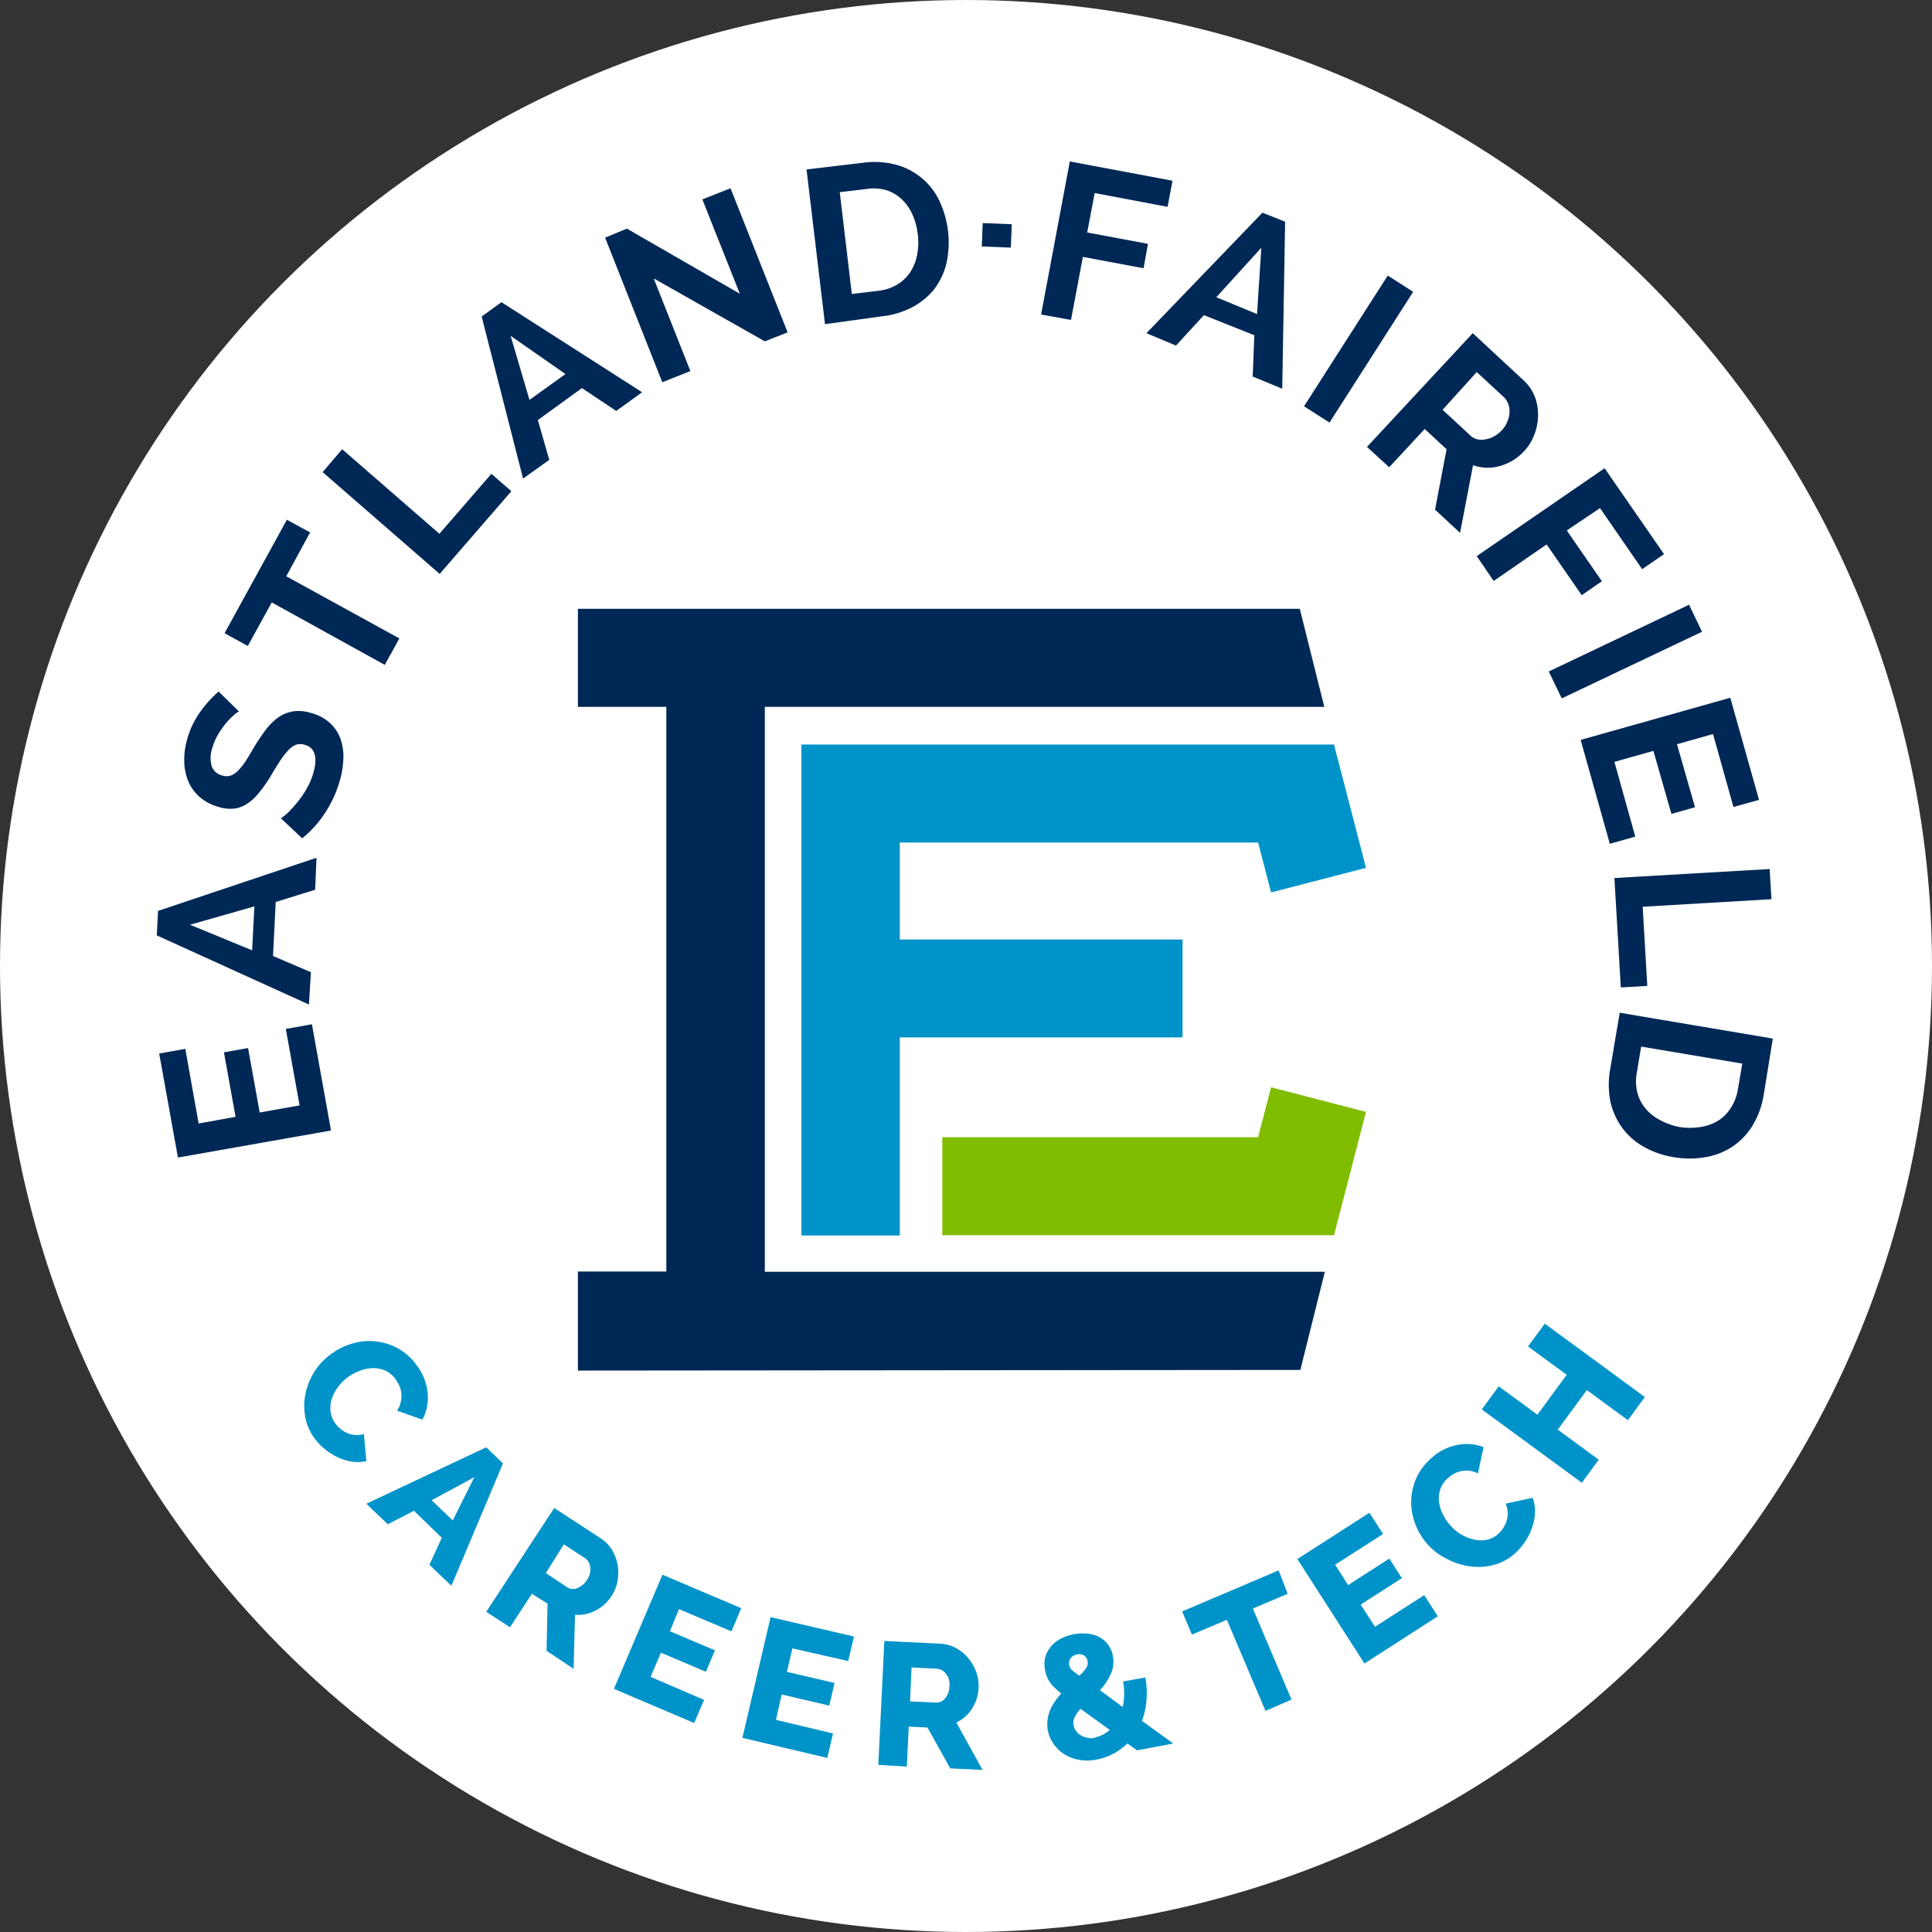
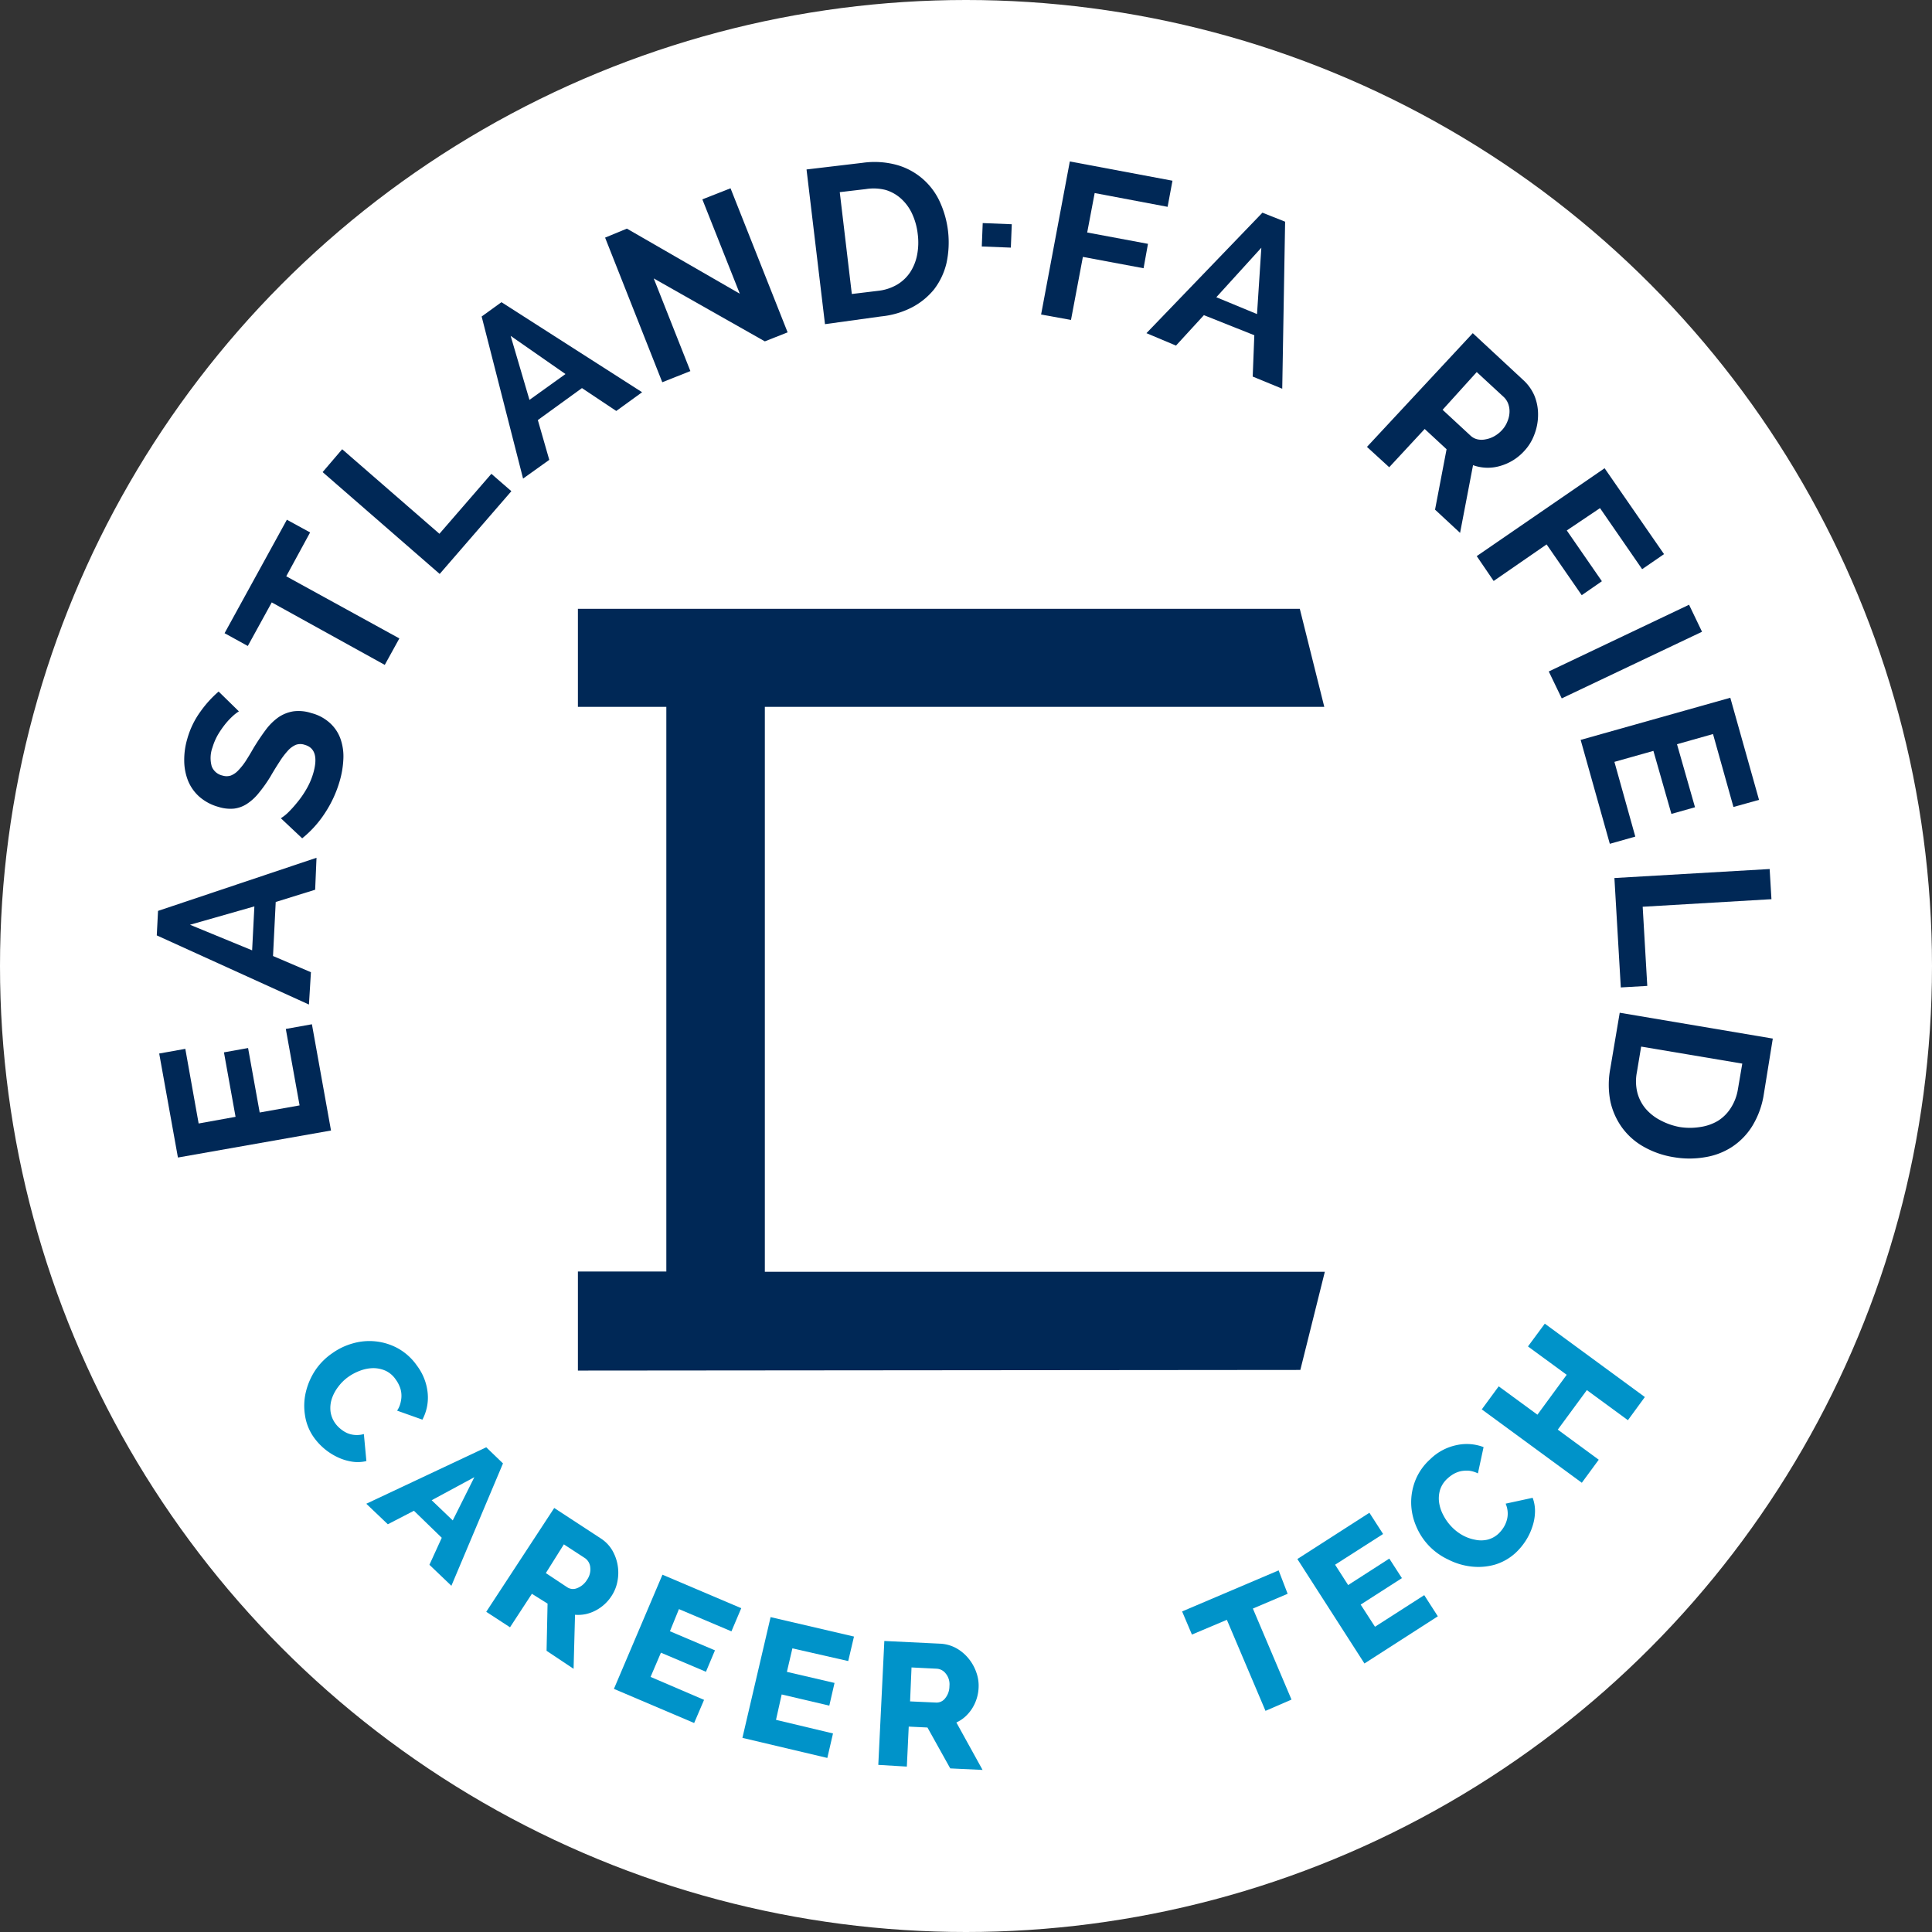
<svg xmlns="http://www.w3.org/2000/svg" id="Layer_1" data-name="Layer 1" viewBox="0 0 214.56 214.56">
  <rect x="0" y="0" width="214.56" height="214.56" fill="#333333" stroke="none" />
  <defs>
    <style>.cls-1{fill:#fff;}.cls-2{fill:#80bc00;}.cls-3{fill:#0093c9;}.cls-4{fill:#002856;}</style>
  </defs>
  <circle class="cls-1" cx="107.28" cy="107.28" r="107.28" />
-   <path class="cls-2" d="M104.65,137.18h43.5l3.55-13.7-10.54-2.73-1.44,5.54H104.65Z" />
-   <path class="cls-3" d="M89,137.21H99.93v-22h31.4V104.34H99.93V93.57h39.79l1.44,5.54,10.54-2.73-3.55-13.7H89Z" />
  <path class="cls-4" d="M64.18,141.21v11l80.23-.07,2.72-10.9H84.94V78.5h62.13l-2.72-10.89H64.18V78.5H74v62.71Z" />
  <path class="cls-4" d="M31.74,114.27l2.9-.52,2.12,11.8-17,3L17.68,117l2.9-.52,1.48,8.29,4.1-.74-1.29-7.16,2.68-.48,1.29,7.16,4.43-.79Z" />
  <path class="cls-4" d="M34.31,111.56l-16.9-7.68.14-2.72,17.6-5.9L35,98.81l-4.38,1.36-.3,6,4.21,1.8ZM21.1,102.7,28,105.54l.25-4.88Z" />
  <path class="cls-4" d="M26.53,79a4.76,4.76,0,0,0-.62.47,8.23,8.23,0,0,0-.85.89,10.48,10.48,0,0,0-.85,1.22A6.53,6.53,0,0,0,23.6,83a3.42,3.42,0,0,0-.08,2.13,1.67,1.67,0,0,0,1.19,1,1.52,1.52,0,0,0,.92,0,2.26,2.26,0,0,0,.8-.54,7.13,7.13,0,0,0,.81-1c.28-.43.59-.94.92-1.52.45-.74.9-1.41,1.34-2a6.31,6.31,0,0,1,1.42-1.41A4.11,4.11,0,0,1,32.57,79a4.5,4.5,0,0,1,2,.19,4.85,4.85,0,0,1,2.13,1.16,4.32,4.32,0,0,1,1.14,1.78,5.89,5.89,0,0,1,.29,2.21,10.31,10.31,0,0,1-.41,2.42,13,13,0,0,1-1.63,3.53,12,12,0,0,1-2.53,2.81l-2.37-2.23a4.69,4.69,0,0,0,.77-.6,12.64,12.64,0,0,0,1-1.1,10.42,10.42,0,0,0,1.05-1.5,8,8,0,0,0,.78-1.8c.51-1.77.2-2.83-.94-3.15a1.48,1.48,0,0,0-1,0,2.57,2.57,0,0,0-.9.67,8.64,8.64,0,0,0-.91,1.21c-.31.48-.64,1-1,1.63a15.58,15.58,0,0,1-1.32,1.86,5.61,5.61,0,0,1-1.32,1.2A3.39,3.39,0,0,1,26,89.8a4.36,4.36,0,0,1-1.74-.19,5.4,5.4,0,0,1-2.11-1.12,4.79,4.79,0,0,1-1.26-1.77,6.12,6.12,0,0,1-.43-2.21,8.2,8.2,0,0,1,.34-2.46A9.47,9.47,0,0,1,22.28,79a12.46,12.46,0,0,1,2-2.2Z" />
  <path class="cls-4" d="M34.44,59.13,31.79,64l12.56,6.9-1.62,2.94L30.18,66.9l-2.66,4.84-2.58-1.42,6.92-12.6Z" />
  <path class="cls-4" d="M48.83,63.74l-13-11.31L38,49.89,48.8,59.28l5.77-6.66,2.22,1.93Z" />
  <path class="cls-4" d="M58.09,53.15l-4.6-18,2.2-1.59,15.62,10-2.87,2.08L64.63,43.1l-4.9,3.55L61,51.07ZM56.71,37.3l2.09,7.11,4-2.87Z" />
  <path class="cls-4" d="M72.6,30.92l4.07,10.29-3.12,1.24L67.2,26.39l2.42-1,12.54,7.23L78,22.14l3.13-1.23,6.34,16-2.53,1Z" />
  <path class="cls-4" d="M91.62,36,89.57,18.82l6.24-.74a9.4,9.4,0,0,1,3.76.23,7.46,7.46,0,0,1,4.78,4.05,10.82,10.82,0,0,1,.76,6.87,7.69,7.69,0,0,1-1.38,2.91,7.82,7.82,0,0,1-2.46,2,9.52,9.52,0,0,1-3.42,1ZM101.92,26a7.32,7.32,0,0,0-.61-2.23,5.18,5.18,0,0,0-1.2-1.67,4.45,4.45,0,0,0-1.74-1A5.39,5.39,0,0,0,96.15,21l-2.89.34L94.6,32.65l2.9-.35a5.35,5.35,0,0,0,2.13-.69,4.52,4.52,0,0,0,1.46-1.39,5.39,5.39,0,0,0,.76-1.91A7.26,7.26,0,0,0,101.92,26Z" />
  <path class="cls-4" d="M115.62,34.93l3.19-17,11.4,2.14-.54,2.9-8.1-1.53-.83,4.38,6.75,1.26L127,29.79l-6.74-1.26-1.32,7Z" />
  <path class="cls-4" d="M127.32,37,140.2,23.62l2.52,1-.32,18.55-3.28-1.35.18-4.59L133.7,35l-3.1,3.38Zm12.76-9.49-5,5.5,4.52,1.87Z" />
-   <path class="cls-4" d="M144.82,45.12l9.3-14.52,2.82,1.81-9.29,14.52Z" />
  <path class="cls-4" d="M151.81,49.63,163.56,37l5.6,5.2A5,5,0,0,1,170.43,44a5.52,5.52,0,0,1,.38,2.15,6.07,6.07,0,0,1-.42,2.13,5.34,5.34,0,0,1-1.11,1.8,5.7,5.7,0,0,1-2.69,1.67,4.83,4.83,0,0,1-3-.09l-1.44,7.52-2.78-2.58,1.28-6.71-2.43-2.25-3.94,4.25Zm8.4-4.12,3.09,2.86a1.65,1.65,0,0,0,.78.42,2.15,2.15,0,0,0,.91,0,3,3,0,0,0,.95-.34,3.44,3.44,0,0,0,.86-.68,3,3,0,0,0,.62-1,2.82,2.82,0,0,0,.22-1,2.41,2.41,0,0,0-.15-.94,2,2,0,0,0-.49-.74l-3-2.77Z" />
  <path class="cls-4" d="M164,61.76,178.2,52l6.6,9.54-2.43,1.67-4.68-6.78L174,58.91l3.9,5.64-2.24,1.55-3.9-5.64-5.88,4.06Z" />
  <path class="cls-4" d="M172,74.57l15.58-7.41,1.44,3-15.58,7.4Z" />
  <path class="cls-4" d="M181.61,92.91l-2.83.8-3.24-11.54,16.62-4.68,3.19,11.34-2.84.79-2.27-8.1-4,1.13,2,7-2.62.74-2-7-4.33,1.22Z" />
  <path class="cls-4" d="M179.29,97.51l17.24-1,.2,3.35-14.3.84.51,8.79-2.94.17Z" />
  <path class="cls-4" d="M179.88,112.47l17,2.87-1,6.19a9.52,9.52,0,0,1-1.29,3.54,7.51,7.51,0,0,1-2.27,2.32,7.7,7.7,0,0,1-3,1.13,10.17,10.17,0,0,1-3.39,0,9.9,9.9,0,0,1-3.41-1.18,7.52,7.52,0,0,1-2.4-2.14,7.81,7.81,0,0,1-1.29-2.94,9.69,9.69,0,0,1,0-3.57Zm6.64,12.69a7.21,7.21,0,0,0,2.31,0,5.31,5.31,0,0,0,1.95-.68,4.55,4.55,0,0,0,1.42-1.41A5.43,5.43,0,0,0,193,121l.49-2.88-11.23-1.89-.48,2.88a5.22,5.22,0,0,0,.06,2.24,4.57,4.57,0,0,0,.93,1.79,5.44,5.44,0,0,0,1.62,1.27A7.38,7.38,0,0,0,186.52,125.16Z" />
  <path class="cls-3" d="M36.92,150.27a7.22,7.22,0,0,1,2.27-1.08,6.62,6.62,0,0,1,5,.55,6.32,6.32,0,0,1,2.12,1.93,6,6,0,0,1,1.19,3.08,5.2,5.2,0,0,1-.59,2.91l-2.81-1a2.7,2.7,0,0,0,.41-1,2.88,2.88,0,0,0,.06-.92,2.55,2.55,0,0,0-.22-.83,3.26,3.26,0,0,0-.39-.69,2.79,2.79,0,0,0-1.16-1,3.39,3.39,0,0,0-1.37-.28,4.32,4.32,0,0,0-1.43.28,5.64,5.64,0,0,0-1.33.7,5,5,0,0,0-1.13,1.12,4.48,4.48,0,0,0-.7,1.33,3.33,3.33,0,0,0-.13,1.4,2.91,2.91,0,0,0,.53,1.31,3.1,3.1,0,0,0,.56.59,3.26,3.26,0,0,0,.73.47,2.65,2.65,0,0,0,.88.22,2.81,2.81,0,0,0,1-.1l.28,3a4.06,4.06,0,0,1-1.63.06,5.81,5.81,0,0,1-1.61-.51,6.8,6.8,0,0,1-2.58-2.16,5.64,5.64,0,0,1-1-2.49,6.6,6.6,0,0,1,.11-2.62,7.55,7.55,0,0,1,1.08-2.43A7.09,7.09,0,0,1,36.92,150.27Z" />
  <path class="cls-3" d="M40.68,167,54,160.73l1.86,1.79-5.73,13.59-2.44-2.33,1.37-3-3.09-3-2.9,1.5Zm12-2.95-4.74,2.56,2.34,2.24Z" />
  <path class="cls-3" d="M54,179l7.55-11.53,5.2,3.4A4,4,0,0,1,68,172.18a4.95,4.95,0,0,1,.57,3.44,4.41,4.41,0,0,1-.64,1.6,4.68,4.68,0,0,1-1.79,1.64,4.4,4.4,0,0,1-1.1.4,4.24,4.24,0,0,1-1.18.07l-.16,6-3-2,.11-5.24L59.07,177l-2.43,3.72Zm6.62-4.3L63,176.28a1.17,1.17,0,0,0,1.1.09,2.21,2.21,0,0,0,1.09-.92,2,2,0,0,0,.36-1.4,1.39,1.39,0,0,0-.57-1l-2.36-1.54Z" />
  <path class="cls-3" d="M78.19,188.78l-1.1,2.57-8.91-3.79,5.39-12.68,8.75,3.72-1.09,2.57L75.4,178.7l-1,2.46,5,2.12-1,2.38-5-2.12-1.15,2.69Z" />
  <path class="cls-3" d="M92.51,192.51l-.63,2.72L82.45,193l3.13-13.41,9.26,2.16-.64,2.72L88,183.06l-.61,2.61,5.29,1.23-.58,2.52-5.29-1.24L86.18,191Z" />
  <path class="cls-3" d="M97.54,196l.67-13.76,6.2.3a4.11,4.11,0,0,1,1.77.49,4.74,4.74,0,0,1,1.37,1.14,5,5,0,0,1,.87,1.54,4.35,4.35,0,0,1,.26,1.7,4.71,4.71,0,0,1-.71,2.31,4.48,4.48,0,0,1-.76.91,3.78,3.78,0,0,1-1,.66l2.91,5.27-3.59-.17L103,191.85l-2.08-.1-.21,4.44Zm3.53-7.05,2.9.13a1.19,1.19,0,0,0,1-.48,2.13,2.13,0,0,0,.47-1.35,1.88,1.88,0,0,0-.4-1.38,1.36,1.36,0,0,0-1-.55l-2.81-.14Z" />
-   <path class="cls-3" d="M126.28,194.39l-1.07-.77a7.11,7.11,0,0,1-1.62,1.17,6.81,6.81,0,0,1-1.86.63,5.19,5.19,0,0,1-2,0,4.42,4.42,0,0,1-1.63-.67,4,4,0,0,1-1.15-1.16,4,4,0,0,1-.6-1.49,3.85,3.85,0,0,1,0-1.17,4.08,4.08,0,0,1,.29-1.05,5.5,5.5,0,0,1,.53-.94,7,7,0,0,1,.69-.86c-.28-.23-.53-.45-.73-.65a3.67,3.67,0,0,1-.53-.61,2.8,2.8,0,0,1-.33-.61,3.18,3.18,0,0,1-.2-.66,3.56,3.56,0,0,1,0-1.46,3.18,3.18,0,0,1,.61-1.2,3.59,3.59,0,0,1,1.1-.89,5,5,0,0,1,1.49-.51,5.19,5.19,0,0,1,1.42-.07,3.4,3.4,0,0,1,1.32.35,3.11,3.11,0,0,1,1,.81,2.85,2.85,0,0,1,.58,1.33,3.37,3.37,0,0,1-.23,2,6.5,6.5,0,0,1-1.21,1.79l2.53,1.87a6.19,6.19,0,0,0,.16-1.32,6.67,6.67,0,0,0-.12-1.51l2.48-.45a9.78,9.78,0,0,1,.12,2.61,8.5,8.5,0,0,1-.5,2.21l3.48,2.52Zm-7.53-9.45a1,1,0,0,0,.29.53c.16.14.44.35.83.63a4.67,4.67,0,0,0,.75-.85,1,1,0,0,0,.16-.78.94.94,0,0,0-.39-.62,1.06,1.06,0,0,0-.76-.12,1.11,1.11,0,0,0-.73.43A1.05,1.05,0,0,0,118.75,184.94Zm2.87,8a3.32,3.32,0,0,0,1.62-.83L120,189.78a3.68,3.68,0,0,0-.64.9,1.38,1.38,0,0,0-.13.91,1.55,1.55,0,0,0,.24.6,1.67,1.67,0,0,0,.5.49,2,2,0,0,0,.71.29A2.14,2.14,0,0,0,121.62,193Z" />
  <path class="cls-3" d="M143,177l-3.86,1.64,4.29,10.11L140.54,190l-4.29-10.11-3.88,1.64-1.09-2.57L142,174.4Z" />
  <path class="cls-3" d="M158.17,177.15l1.51,2.35-8.15,5.24-7.45-11.6,8-5.14,1.52,2.36-5.33,3.41,1.45,2.26,4.57-2.94,1.4,2.17-4.58,2.94,1.59,2.46Z" />
  <path class="cls-3" d="M158.61,171.58a7.11,7.11,0,0,1-1.35-2.12,6.76,6.76,0,0,1-.54-2.5,6.64,6.64,0,0,1,.47-2.57,6.28,6.28,0,0,1,1.65-2.34,5.86,5.86,0,0,1,2.92-1.56,5.25,5.25,0,0,1,3,.22l-.63,2.92a3,3,0,0,0-1-.3,3.53,3.53,0,0,0-.93.06,3.11,3.11,0,0,0-.8.32,4,4,0,0,0-.63.47,2.88,2.88,0,0,0-.84,1.27,3.32,3.32,0,0,0-.11,1.4,4.21,4.21,0,0,0,.45,1.38,5.38,5.38,0,0,0,.86,1.24,5.15,5.15,0,0,0,1.25,1,4.55,4.55,0,0,0,1.41.52,3.15,3.15,0,0,0,1.4,0,2.77,2.77,0,0,0,1.24-.68,3.64,3.64,0,0,0,.52-.63,3,3,0,0,0,.37-.79,2.65,2.65,0,0,0,.12-.9,2.84,2.84,0,0,0-.23-1l3-.65a4.16,4.16,0,0,1,.26,1.61,5.53,5.53,0,0,1-.31,1.65,6.52,6.52,0,0,1-.75,1.55,7.06,7.06,0,0,1-1.07,1.28,5.86,5.86,0,0,1-2.35,1.34,6.77,6.77,0,0,1-2.61.2,7.47,7.47,0,0,1-2.54-.77A7.13,7.13,0,0,1,158.61,171.58Z" />
  <path class="cls-3" d="M171.56,147l11.11,8.15-1.88,2.57-4.56-3.34L173,158.77l4.55,3.34-1.88,2.56-11.11-8.15,1.88-2.56,4.3,3.15,3.25-4.43-4.3-3.15Z" />
  <rect class="cls-4" x="109.4" y="24.52" width="2.6" height="3.23" transform="translate(80.18 135.71) rotate(-87.72)" />
</svg>